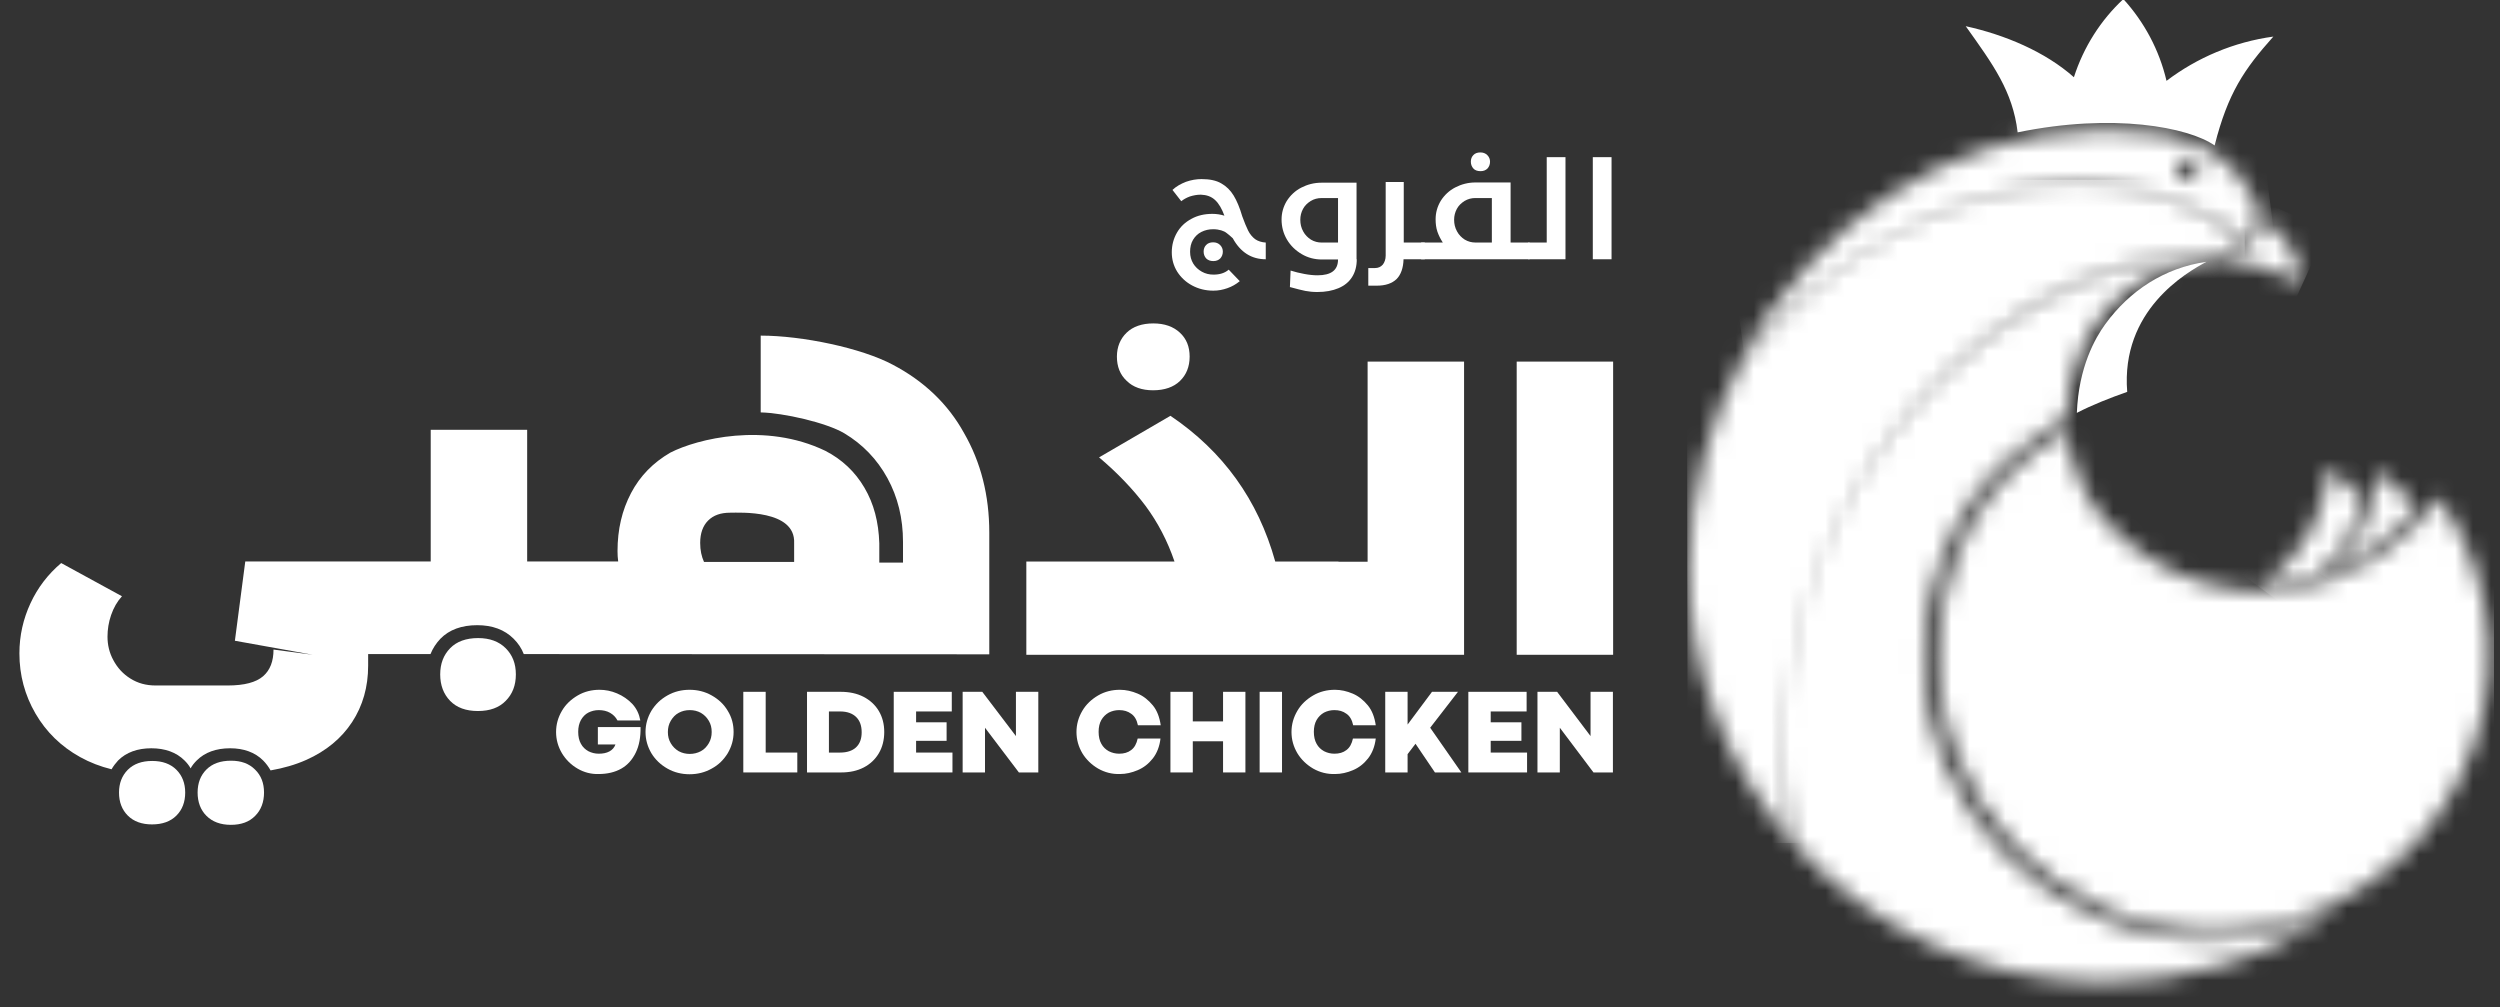
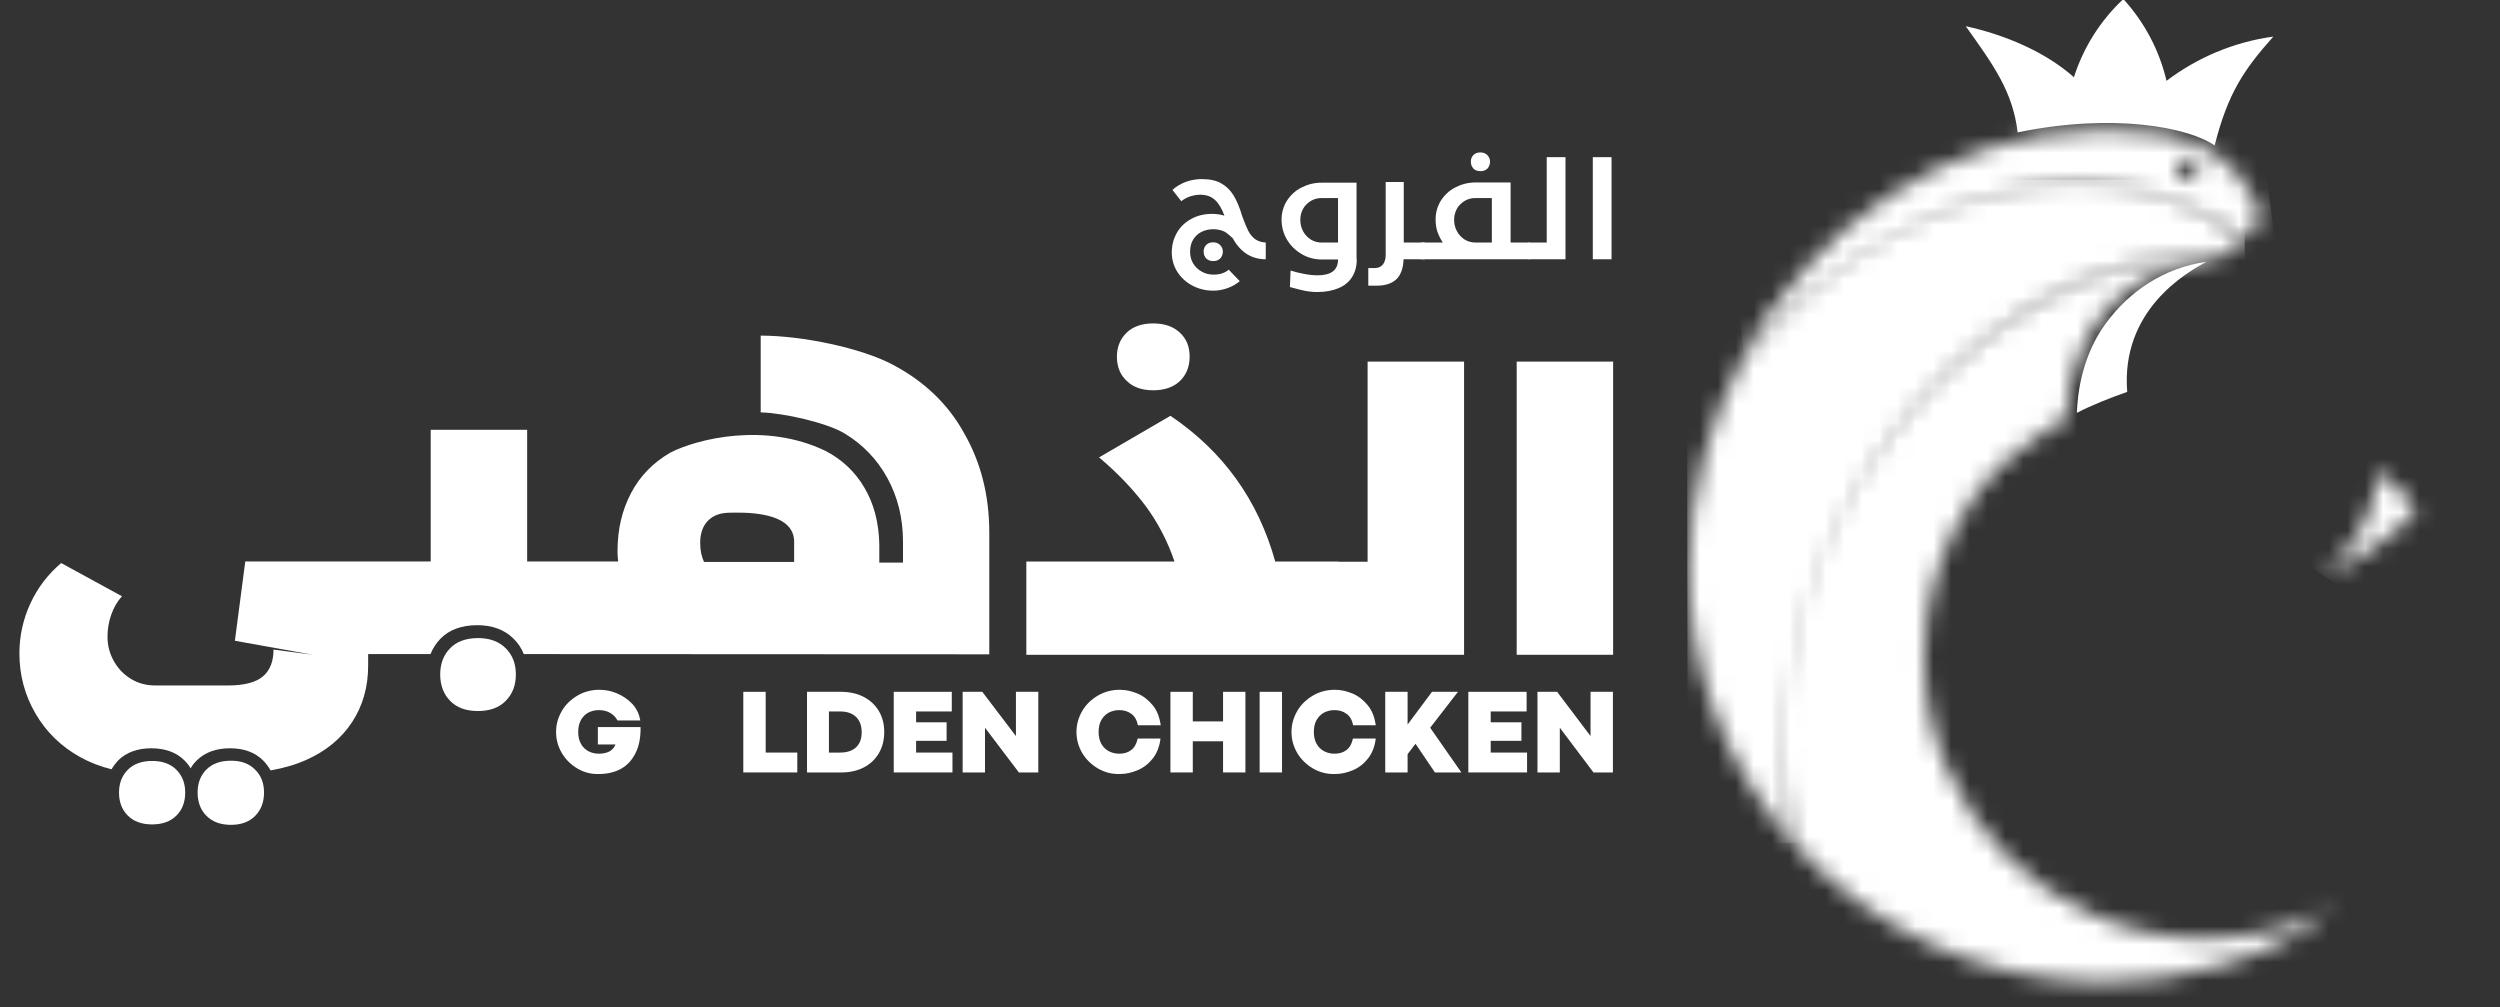
<svg xmlns="http://www.w3.org/2000/svg" width="139" height="56" viewBox="0 0 139 56" fill="none">
  <rect x="0" y="0" width="139" height="56" fill="#333333" stroke="none" />
  <g clip-path="url(#clip0_4147_1954)">
    <g clip-path="url(#clip1_4147_1954)">
      <mask id="mask0_4147_1954" style="mask-type:luminance" maskUnits="userSpaceOnUse" x="-7" y="-7" width="153" height="69">
        <path d="M145.185 -6.219H-6.519V61.596H145.185V-6.219Z" fill="white" />
      </mask>
      <g mask="url(#mask0_4147_1954)">
        <path d="M69.396 12.82C69.496 13.021 69.635 13.184 69.785 13.297C69.949 13.411 70.15 13.473 70.376 13.486V14.415C69.584 14.415 68.969 14.026 68.542 13.247C68.391 13.109 68.291 13.021 68.203 12.959C68.128 12.896 68.027 12.845 67.902 12.808C67.776 12.77 67.625 12.745 67.45 12.745C67.211 12.745 66.997 12.795 66.796 12.896C66.596 12.996 66.445 13.147 66.332 13.335C66.219 13.524 66.169 13.75 66.169 14.001C66.169 14.252 66.231 14.465 66.344 14.654C66.457 14.842 66.621 14.993 66.822 15.106C67.022 15.219 67.236 15.269 67.475 15.269C67.814 15.269 68.103 15.181 68.316 14.993L68.931 15.633C68.718 15.809 68.492 15.935 68.241 16.023C67.99 16.111 67.738 16.161 67.462 16.161C67.022 16.161 66.633 16.06 66.282 15.872C65.93 15.684 65.654 15.42 65.453 15.106C65.252 14.779 65.151 14.428 65.151 14.026C65.151 13.624 65.252 13.26 65.44 12.933C65.629 12.607 65.892 12.356 66.244 12.167C66.583 11.979 66.972 11.891 67.412 11.891C67.65 11.891 67.876 11.929 68.077 11.992C67.939 11.615 67.776 11.326 67.563 11.125C67.349 10.924 67.085 10.836 66.771 10.824H66.759C66.558 10.824 66.357 10.861 66.156 10.924C65.955 10.999 65.804 11.087 65.679 11.188L65.189 10.56C65.403 10.359 65.654 10.221 65.942 10.108C66.231 10.007 66.52 9.957 66.809 9.957C67.249 9.957 67.625 10.032 67.902 10.196C68.191 10.359 68.416 10.585 68.592 10.874C68.768 11.163 68.931 11.552 69.07 12.029C69.195 12.368 69.296 12.619 69.396 12.82ZM67.06 14.365C66.972 14.264 66.922 14.139 66.922 13.988C66.922 13.838 66.972 13.712 67.06 13.624C67.148 13.524 67.286 13.473 67.45 13.473C67.613 13.473 67.738 13.524 67.839 13.624C67.939 13.725 67.99 13.85 67.99 13.988C67.99 14.139 67.939 14.264 67.851 14.365C67.751 14.465 67.625 14.516 67.462 14.516C67.286 14.516 67.161 14.465 67.06 14.365Z" fill="white" />
        <path d="M75.436 14.415C75.436 14.805 75.349 15.131 75.173 15.408C74.997 15.684 74.746 15.885 74.419 16.023C74.093 16.161 73.704 16.236 73.239 16.236C72.988 16.236 72.774 16.211 72.573 16.174C72.372 16.136 72.096 16.061 71.719 15.96L71.757 15.043C71.996 15.119 72.247 15.181 72.523 15.232C72.787 15.282 73.038 15.307 73.251 15.307C74.017 15.307 74.394 15.018 74.394 14.428H73.503C73.088 14.428 72.711 14.328 72.372 14.127C72.033 13.926 71.757 13.662 71.556 13.323C71.355 12.984 71.255 12.607 71.255 12.205C71.255 11.829 71.355 11.489 71.543 11.175C71.744 10.861 72.008 10.61 72.347 10.434C72.686 10.259 73.063 10.158 73.465 10.158H75.424V14.415H75.436ZM74.394 13.486V11.012H73.478C73.264 11.012 73.063 11.062 72.875 11.175C72.699 11.288 72.548 11.427 72.448 11.615C72.347 11.803 72.297 12.004 72.297 12.218C72.297 12.456 72.347 12.67 72.46 12.871C72.561 13.059 72.711 13.21 72.887 13.323C73.076 13.436 73.276 13.486 73.49 13.486H74.394Z" fill="white" />
        <path d="M79.204 14.414H78.037C78.024 14.904 77.886 15.281 77.647 15.519C77.396 15.758 77.032 15.883 76.555 15.883H76.077V14.904H76.442C76.63 14.904 76.768 14.841 76.881 14.716C76.982 14.59 77.044 14.414 77.044 14.213V10.119H78.049V13.485H79.217V14.414H79.204Z" fill="white" />
        <path d="M85.044 13.485V14.415H79.016V13.485H80.221C80.096 13.297 79.995 13.096 79.92 12.883C79.845 12.656 79.82 12.431 79.82 12.192C79.82 11.815 79.92 11.476 80.108 11.162C80.309 10.848 80.573 10.597 80.912 10.421C81.251 10.245 81.628 10.145 82.03 10.145H83.989V13.485H85.044ZM82.947 13.485V11.011H82.03C81.816 11.011 81.615 11.062 81.427 11.175C81.251 11.288 81.1 11.426 81 11.614C80.9 11.803 80.849 12.004 80.849 12.217C80.849 12.456 80.9 12.669 81.013 12.87C81.113 13.058 81.264 13.209 81.439 13.322C81.628 13.435 81.829 13.485 82.042 13.485H82.947ZM81.917 9.366C81.829 9.266 81.779 9.14 81.779 8.989C81.779 8.839 81.829 8.713 81.917 8.625C82.005 8.525 82.143 8.475 82.306 8.475C82.469 8.475 82.595 8.525 82.695 8.625C82.796 8.726 82.846 8.851 82.846 8.989C82.846 9.14 82.796 9.266 82.708 9.366C82.607 9.467 82.482 9.517 82.319 9.517C82.143 9.517 82.005 9.467 81.917 9.366Z" fill="white" />
        <path d="M84.969 13.485H85.998V8.738H87.041V14.415H84.969V13.485Z" fill="white" />
        <path d="M89.602 8.738H88.56V14.415H89.602V8.738Z" fill="white" />
      </g>
      <mask id="mask1_4147_1954" style="mask-type:luminance" maskUnits="userSpaceOnUse" x="-7" y="-7" width="153" height="69">
-         <path d="M145.185 -6.219H-6.519V61.596H145.185V-6.219Z" fill="white" />
-       </mask>
+         </mask>
      <g mask="url(#mask1_4147_1954)">
        <mask id="mask2_4147_1954" style="mask-type:luminance" maskUnits="userSpaceOnUse" x="125" y="25" width="7" height="8">
          <path d="M125.607 32.621C126.234 32.633 127.541 32.545 128.646 32.181C130.115 30.963 130.994 29.431 131.383 27.736C130.793 27.095 130.14 26.505 129.449 25.965C129.299 28.778 127.792 31.189 125.607 32.621Z" fill="white" />
        </mask>
        <g mask="url(#mask2_4147_1954)">
          <path d="M122.43 30.298L127.629 23.215L134.548 28.301L129.349 35.384L122.43 30.298Z" fill="white" />
        </g>
      </g>
      <mask id="mask3_4147_1954" style="mask-type:luminance" maskUnits="userSpaceOnUse" x="-7" y="-7" width="153" height="69">
        <path d="M145.185 -6.219H-6.519V61.596H145.185V-6.219Z" fill="white" />
      </mask>
      <g mask="url(#mask3_4147_1954)">
        <mask id="mask4_4147_1954" style="mask-type:luminance" maskUnits="userSpaceOnUse" x="129" y="26" width="6" height="6">
          <path d="M131.899 27.942C131.384 29.561 130.404 30.956 129.123 31.985C130.442 31.521 131.798 30.755 133.129 29.574C133.544 29.197 133.971 28.783 134.373 28.318C133.745 27.527 133.029 26.811 132.263 26.158C132.2 26.774 132.074 27.364 131.899 27.942Z" fill="white" />
        </mask>
        <g mask="url(#mask4_4147_1954)">
          <path d="M126.461 30.239L130.68 23.746L137.035 27.878L132.815 34.37L126.461 30.239Z" fill="white" />
        </g>
      </g>
      <mask id="mask5_4147_1954" style="mask-type:luminance" maskUnits="userSpaceOnUse" x="-7" y="-7" width="153" height="69">
-         <path d="M145.185 -6.219H-6.519V61.596H145.185V-6.219Z" fill="white" />
-       </mask>
+         </mask>
      <g mask="url(#mask5_4147_1954)">
        <mask id="mask6_4147_1954" style="mask-type:luminance" maskUnits="userSpaceOnUse" x="107" y="24" width="32" height="28">
          <path d="M110.575 27.623C108.816 29.996 107.837 32.972 107.774 36.162C107.611 44.614 114.329 51.596 122.781 51.76C125.268 51.81 127.629 51.257 129.726 50.24C130.492 49.876 131.22 49.436 131.911 48.947C132.878 48.268 133.77 47.465 134.548 46.586C136.369 44.501 137.625 41.964 138.127 39.239C138.366 37.908 138.479 36.552 138.353 35.208C138.228 33.789 137.901 32.407 137.412 31.076C137.185 30.461 136.922 29.871 136.608 29.293C136.093 28.326 135.565 27.648 135.591 27.61C135.578 27.623 134.711 29.079 132.639 30.574C130.278 32.282 127.717 32.91 125.582 32.872C124.326 32.847 120.722 32.621 117.494 29.419C114.957 26.907 114.97 24.006 114.97 24.006C114.317 24.182 111.994 25.701 110.575 27.623Z" fill="white" />
        </mask>
        <g mask="url(#mask6_4147_1954)">
          <path d="M114.179 11.373L149.857 29.922L131.911 64.432L96.233 45.883L114.179 11.373Z" fill="white" />
        </g>
      </g>
      <mask id="mask7_4147_1954" style="mask-type:luminance" maskUnits="userSpaceOnUse" x="-7" y="-7" width="153" height="69">
        <path d="M145.185 -6.219H-6.519V61.596H145.185V-6.219Z" fill="white" />
      </mask>
      <g mask="url(#mask7_4147_1954)">
        <mask id="mask8_4147_1954" style="mask-type:luminance" maskUnits="userSpaceOnUse" x="-7" y="-7" width="153" height="69">
          <path d="M145.185 -6.217H-6.519V61.598H145.185V-6.217Z" fill="white" />
        </mask>
        <g mask="url(#mask8_4147_1954)">
          <path d="M123.133 8.087C123.874 5.173 124.765 3.867 126.398 2.034C124.2 2.335 122.166 3.202 120.458 4.495C120.056 2.775 119.215 1.218 118.059 -0.051C116.803 1.117 115.849 2.612 115.309 4.294C113.714 2.875 111.466 1.933 109.294 1.456C110.826 3.604 111.906 5.073 112.182 7.359C117.494 6.266 121.676 7.07 123.133 8.087Z" fill="white" />
        </g>
        <mask id="mask9_4147_1954" style="mask-type:luminance" maskUnits="userSpaceOnUse" x="-7" y="-7" width="153" height="69">
          <path d="M145.185 -6.217H-6.519V61.598H145.185V-6.217Z" fill="white" />
        </mask>
        <g mask="url(#mask9_4147_1954)">
          <path d="M118.273 21.788C117.908 17.255 121.55 15.158 122.681 14.555C120.332 14.894 118.411 16.162 117.055 18.021C116.489 18.799 115.573 20.407 115.472 22.956C116.314 22.517 117.343 22.115 118.273 21.788Z" fill="white" />
        </g>
      </g>
      <mask id="mask10_4147_1954" style="mask-type:luminance" maskUnits="userSpaceOnUse" x="-7" y="-7" width="153" height="69">
        <path d="M145.185 -6.219H-6.519V61.596H145.185V-6.219Z" fill="white" />
      </mask>
      <g mask="url(#mask10_4147_1954)">
        <mask id="mask11_4147_1954" style="mask-type:luminance" maskUnits="userSpaceOnUse" x="93" y="10" width="32" height="37">
          <path d="M96.987 19.753C95.028 23.345 93.922 27.401 93.897 31.47C93.847 37.36 96.045 42.748 99.674 46.829C97.238 26.811 112.81 13.286 122.995 14.416C123.51 14.253 124.213 13.901 124.803 13.336C122.078 11.025 118.863 10.033 115.51 10.033C108.766 10.021 101.52 14.102 96.987 19.753Z" fill="white" />
        </mask>
        <g mask="url(#mask11_4147_1954)">
          <path d="M93.784 10.02L124.803 9.982L124.853 46.828L93.834 46.879L93.784 10.02Z" fill="white" />
        </g>
      </g>
      <mask id="mask12_4147_1954" style="mask-type:luminance" maskUnits="userSpaceOnUse" x="-7" y="-7" width="153" height="69">
        <path d="M145.185 -6.219H-6.519V61.596H145.185V-6.219Z" fill="white" />
      </mask>
      <g mask="url(#mask12_4147_1954)">
        <mask id="mask13_4147_1954" style="mask-type:luminance" maskUnits="userSpaceOnUse" x="96" y="7" width="30" height="13">
          <path d="M121.023 9.402C121.023 9.239 121.086 9.075 121.199 8.975C121.262 8.912 121.337 8.862 121.412 8.837C121.475 8.812 121.551 8.799 121.626 8.799C121.965 8.799 122.241 9.075 122.241 9.414C122.241 9.754 121.965 10.03 121.626 10.03C121.299 10.017 121.023 9.741 121.023 9.402ZM116.791 7.217C108.025 7.342 100.842 12.642 96.974 19.75C105.275 11.386 115.95 7.066 124.803 13.333C124.904 13.232 125.017 13.119 125.104 13.006C125.343 12.717 125.544 12.378 125.67 12.002C124.364 8.171 121.312 7.217 117.205 7.217C117.067 7.217 116.929 7.217 116.791 7.217Z" fill="white" />
        </mask>
        <g mask="url(#mask13_4147_1954)">
          <path d="M95.367 7.28L125.205 3.412L127.29 19.537L97.451 23.405L95.367 7.28Z" fill="white" />
        </g>
      </g>
      <mask id="mask14_4147_1954" style="mask-type:luminance" maskUnits="userSpaceOnUse" x="-7" y="-7" width="153" height="69">
        <path d="M145.185 -6.219H-6.519V61.596H145.185V-6.219Z" fill="white" />
      </mask>
      <g mask="url(#mask14_4147_1954)">
        <mask id="mask15_4147_1954" style="mask-type:luminance" maskUnits="userSpaceOnUse" x="98" y="14" width="32" height="41">
          <path d="M99.662 46.825C103.894 51.584 110.06 54.586 116.917 54.611C119.115 54.611 121.237 54.309 123.259 53.744C124.54 53.38 125.783 52.916 126.964 52.35C127.529 52.049 128.069 51.722 128.596 51.358C128.985 51.082 129.362 50.781 129.726 50.479C127.604 51.559 125.205 52.175 122.656 52.175C114.016 52.187 106.996 45.192 106.983 36.552C106.983 33.3 107.95 30.26 109.658 27.774C110.248 26.933 110.927 26.192 111.592 25.576C112.999 24.283 114.719 23.391 114.807 23.341C114.807 23.341 114.845 23.316 114.87 23.303C114.882 23.291 114.882 23.265 114.882 23.228C114.92 22.11 115.109 20.992 115.523 19.938C116.239 18.129 117.469 16.459 119.203 15.542C119.931 15.153 120.697 14.877 121.488 14.688C121.978 14.575 122.48 14.487 122.983 14.45C122.983 14.45 122.983 14.45 122.995 14.45C122.455 14.349 121.903 14.299 121.325 14.299C111.065 14.261 95.304 29.532 99.662 46.825Z" fill="white" />
        </mask>
        <g mask="url(#mask15_4147_1954)">
          <path d="M78.891 46.172L102.5 0.271L146.127 22.701L122.518 68.601L78.891 46.172Z" fill="white" />
        </g>
      </g>
      <mask id="mask16_4147_1954" style="mask-type:luminance" maskUnits="userSpaceOnUse" x="-7" y="-7" width="153" height="69">
        <path d="M145.185 -6.219H-6.519V61.596H145.185V-6.219Z" fill="white" />
      </mask>
      <g mask="url(#mask16_4147_1954)">
        <mask id="mask17_4147_1954" style="mask-type:luminance" maskUnits="userSpaceOnUse" x="123" y="12" width="5" height="4">
-           <path d="M125.004 13.433C124.992 13.446 124.992 13.446 124.979 13.458C124.477 13.935 123.811 14.287 123.095 14.438C123.12 14.438 123.158 14.45 123.183 14.45C123.208 14.45 123.221 14.463 123.258 14.463C125.707 14.412 127.817 15.769 127.817 15.769C128.043 13.847 126.461 12.692 125.921 12.315C125.883 12.29 125.833 12.24 125.795 12.215C125.632 12.654 125.343 13.094 125.004 13.433Z" fill="white" />
-         </mask>
+           </mask>
        <g mask="url(#mask17_4147_1954)">
-           <path d="M123.949 10.344L129.374 12.83L127.177 17.628L121.751 15.141L123.949 10.344Z" fill="white" />
-         </g>
+           </g>
      </g>
      <mask id="mask18_4147_1954" style="mask-type:luminance" maskUnits="userSpaceOnUse" x="-7" y="-7" width="153" height="69">
        <path d="M145.185 -6.219H-6.519V61.596H145.185V-6.219Z" fill="white" />
      </mask>
      <g mask="url(#mask18_4147_1954)">
        <mask id="mask19_4147_1954" style="mask-type:luminance" maskUnits="userSpaceOnUse" x="-7" y="-7" width="153" height="69">
          <path d="M145.185 -6.217H-6.519V61.598H145.185V-6.217Z" fill="white" />
        </mask>
        <g mask="url(#mask19_4147_1954)">
          <path d="M32.111 42.734C31.746 42.521 31.457 42.232 31.244 41.88C31.03 41.516 30.918 41.127 30.918 40.7C30.918 40.273 31.03 39.884 31.244 39.52C31.457 39.155 31.759 38.879 32.123 38.666C32.487 38.452 32.902 38.352 33.329 38.352C33.655 38.352 33.982 38.414 34.308 38.553C34.635 38.691 34.924 38.892 35.162 39.143C35.401 39.407 35.539 39.708 35.602 40.059H34.333C34.233 39.871 34.095 39.733 33.919 39.633C33.743 39.532 33.53 39.482 33.291 39.482C33.078 39.482 32.889 39.532 32.713 39.62C32.538 39.708 32.399 39.859 32.299 40.034C32.198 40.223 32.148 40.436 32.148 40.687C32.148 40.951 32.198 41.177 32.299 41.353C32.399 41.541 32.538 41.667 32.713 41.767C32.889 41.855 33.078 41.906 33.291 41.906C33.517 41.906 33.718 41.868 33.881 41.78C34.044 41.692 34.157 41.566 34.22 41.391H33.241V40.424H35.614C35.627 40.976 35.539 41.453 35.35 41.843C35.162 42.232 34.898 42.533 34.547 42.734C34.195 42.935 33.768 43.036 33.278 43.036C32.877 43.048 32.475 42.948 32.111 42.734Z" fill="white" />
        </g>
        <mask id="mask20_4147_1954" style="mask-type:luminance" maskUnits="userSpaceOnUse" x="-7" y="-7" width="153" height="69">
-           <path d="M145.185 -6.217H-6.519V61.598H145.185V-6.217Z" fill="white" />
-         </mask>
+           </mask>
        <g mask="url(#mask20_4147_1954)">
          <path d="M37.109 42.734C36.732 42.521 36.431 42.232 36.217 41.88C36.004 41.516 35.891 41.127 35.891 40.7C35.891 40.273 36.004 39.884 36.217 39.52C36.443 39.155 36.732 38.879 37.109 38.666C37.485 38.452 37.9 38.352 38.339 38.352C38.779 38.352 39.193 38.452 39.57 38.666C39.947 38.879 40.248 39.155 40.462 39.52C40.688 39.884 40.788 40.273 40.788 40.7C40.788 41.127 40.675 41.516 40.462 41.88C40.236 42.245 39.947 42.533 39.57 42.734C39.193 42.948 38.779 43.048 38.339 43.048C37.9 43.048 37.485 42.948 37.109 42.734ZM38.967 41.767C39.156 41.667 39.294 41.516 39.407 41.328C39.52 41.139 39.57 40.926 39.57 40.7C39.57 40.461 39.52 40.26 39.407 40.072C39.294 39.884 39.156 39.745 38.967 39.633C38.779 39.532 38.578 39.482 38.352 39.482C38.126 39.482 37.925 39.532 37.737 39.633C37.548 39.733 37.41 39.884 37.297 40.072C37.184 40.26 37.134 40.474 37.134 40.7C37.134 40.939 37.184 41.139 37.297 41.328C37.41 41.516 37.548 41.654 37.737 41.767C37.925 41.868 38.126 41.918 38.352 41.918C38.565 41.918 38.779 41.868 38.967 41.767Z" fill="white" />
        </g>
        <mask id="mask21_4147_1954" style="mask-type:luminance" maskUnits="userSpaceOnUse" x="-7" y="-7" width="153" height="69">
          <path d="M145.185 -6.217H-6.519V61.598H145.185V-6.217Z" fill="white" />
        </mask>
        <g mask="url(#mask21_4147_1954)">
          <path d="M41.328 38.465H42.572V41.843H44.33V42.948H41.328V38.465Z" fill="white" />
        </g>
        <mask id="mask22_4147_1954" style="mask-type:luminance" maskUnits="userSpaceOnUse" x="-7" y="-7" width="153" height="69">
          <path d="M145.185 -6.217H-6.519V61.598H145.185V-6.217Z" fill="white" />
        </mask>
        <g mask="url(#mask22_4147_1954)">
          <path d="M46.741 38.465C47.218 38.465 47.645 38.553 48.009 38.741C48.373 38.929 48.662 39.193 48.863 39.532C49.064 39.871 49.164 40.261 49.164 40.7C49.164 41.14 49.064 41.542 48.863 41.881C48.662 42.22 48.386 42.483 48.022 42.672C47.658 42.86 47.243 42.948 46.766 42.948H44.87V38.465H46.741ZM47.595 41.554C47.808 41.353 47.909 41.077 47.909 40.713C47.909 40.349 47.808 40.072 47.607 39.871C47.406 39.67 47.105 39.557 46.716 39.557H46.088V41.843H46.716C47.092 41.843 47.394 41.742 47.595 41.554Z" fill="white" />
        </g>
        <mask id="mask23_4147_1954" style="mask-type:luminance" maskUnits="userSpaceOnUse" x="-7" y="-7" width="153" height="69">
          <path d="M145.185 -6.217H-6.519V61.598H145.185V-6.217Z" fill="white" />
        </mask>
        <g mask="url(#mask23_4147_1954)">
          <path d="M49.692 38.465H52.919V39.557H50.935V40.16H52.631V41.19H50.935V41.843H52.957V42.948H49.692V38.465Z" fill="white" />
        </g>
        <mask id="mask24_4147_1954" style="mask-type:luminance" maskUnits="userSpaceOnUse" x="-7" y="-7" width="153" height="69">
          <path d="M145.185 -6.217H-6.519V61.598H145.185V-6.217Z" fill="white" />
        </mask>
        <g mask="url(#mask24_4147_1954)">
          <path d="M53.523 38.465H54.615L56.486 40.926V38.465H57.73V42.948H56.65L54.766 40.462V42.948H53.523V38.465Z" fill="white" />
        </g>
        <mask id="mask25_4147_1954" style="mask-type:luminance" maskUnits="userSpaceOnUse" x="-7" y="-7" width="153" height="69">
          <path d="M145.185 -6.217H-6.519V61.598H145.185V-6.217Z" fill="white" />
        </mask>
        <g mask="url(#mask25_4147_1954)">
          <path d="M61.057 42.734C60.693 42.521 60.392 42.232 60.178 41.88C59.965 41.516 59.852 41.127 59.852 40.7C59.852 40.273 59.965 39.884 60.178 39.52C60.392 39.155 60.693 38.879 61.057 38.666C61.422 38.452 61.836 38.352 62.263 38.352C62.602 38.352 62.929 38.427 63.255 38.565C63.582 38.703 63.858 38.929 64.097 39.218C64.335 39.507 64.473 39.884 64.536 40.323H63.268C63.205 40.022 63.079 39.808 62.891 39.683C62.703 39.545 62.489 39.482 62.225 39.482C62.012 39.482 61.824 39.532 61.648 39.62C61.472 39.72 61.334 39.859 61.233 40.034C61.133 40.21 61.083 40.436 61.083 40.687C61.083 40.951 61.133 41.177 61.233 41.353C61.334 41.541 61.472 41.667 61.648 41.767C61.824 41.855 62.012 41.906 62.225 41.906C62.489 41.906 62.715 41.843 62.891 41.705C63.079 41.566 63.192 41.353 63.255 41.064H64.523C64.473 41.504 64.323 41.88 64.097 42.169C63.858 42.471 63.582 42.684 63.255 42.822C62.929 42.96 62.602 43.036 62.263 43.036C61.836 43.048 61.434 42.948 61.057 42.734Z" fill="white" />
        </g>
        <mask id="mask26_4147_1954" style="mask-type:luminance" maskUnits="userSpaceOnUse" x="-7" y="-7" width="153" height="69">
          <path d="M145.185 -6.217H-6.519V61.598H145.185V-6.217Z" fill="white" />
        </mask>
        <g mask="url(#mask26_4147_1954)">
          <path d="M65.076 38.465H66.319V40.11H68.002V38.465H69.245V42.948H68.002V41.215H66.319V42.948H65.076V38.465Z" fill="white" />
        </g>
        <mask id="mask27_4147_1954" style="mask-type:luminance" maskUnits="userSpaceOnUse" x="-7" y="-7" width="153" height="69">
          <path d="M145.185 -6.217H-6.519V61.598H145.185V-6.217Z" fill="white" />
        </mask>
        <g mask="url(#mask27_4147_1954)">
          <path d="M71.28 38.465H70.036V42.948H71.28V38.465Z" fill="white" />
        </g>
        <mask id="mask28_4147_1954" style="mask-type:luminance" maskUnits="userSpaceOnUse" x="-7" y="-7" width="153" height="69">
          <path d="M145.185 -6.217H-6.519V61.598H145.185V-6.217Z" fill="white" />
        </mask>
        <g mask="url(#mask28_4147_1954)">
          <path d="M73.013 42.734C72.649 42.521 72.347 42.232 72.134 41.88C71.92 41.516 71.807 41.127 71.807 40.7C71.807 40.273 71.92 39.884 72.134 39.52C72.347 39.155 72.649 38.879 73.013 38.666C73.377 38.452 73.791 38.352 74.218 38.352C74.558 38.352 74.884 38.427 75.21 38.565C75.537 38.703 75.813 38.929 76.052 39.218C76.29 39.507 76.429 39.884 76.492 40.323H75.236C75.173 40.022 75.047 39.808 74.859 39.683C74.671 39.545 74.457 39.482 74.193 39.482C73.98 39.482 73.791 39.532 73.616 39.62C73.44 39.72 73.302 39.859 73.201 40.034C73.101 40.21 73.05 40.436 73.05 40.687C73.05 40.951 73.101 41.177 73.201 41.353C73.302 41.541 73.44 41.667 73.616 41.767C73.791 41.855 73.98 41.906 74.193 41.906C74.457 41.906 74.683 41.843 74.859 41.705C75.047 41.566 75.16 41.353 75.223 41.064H76.492C76.441 41.504 76.29 41.88 76.064 42.169C75.826 42.471 75.55 42.684 75.223 42.822C74.897 42.96 74.57 43.036 74.231 43.036C73.791 43.048 73.39 42.948 73.013 42.734Z" fill="white" />
        </g>
        <mask id="mask29_4147_1954" style="mask-type:luminance" maskUnits="userSpaceOnUse" x="-7" y="-7" width="153" height="69">
          <path d="M145.185 -6.217H-6.519V61.598H145.185V-6.217Z" fill="white" />
        </mask>
        <g mask="url(#mask29_4147_1954)">
          <path d="M79.518 40.462L81.251 42.948H79.782L78.702 41.353L78.262 41.931V42.948H77.019V38.465H78.262V40.286L79.619 38.465H81.063L79.518 40.462Z" fill="white" />
        </g>
        <mask id="mask30_4147_1954" style="mask-type:luminance" maskUnits="userSpaceOnUse" x="-7" y="-7" width="153" height="69">
          <path d="M145.185 -6.217H-6.519V61.598H145.185V-6.217Z" fill="white" />
        </mask>
        <g mask="url(#mask30_4147_1954)">
          <path d="M81.64 38.465H84.88V39.557H82.883V40.16H84.591V41.19H82.883V41.843H84.905V42.948H81.64V38.465Z" fill="white" />
        </g>
        <mask id="mask31_4147_1954" style="mask-type:luminance" maskUnits="userSpaceOnUse" x="-7" y="-7" width="153" height="69">
          <path d="M145.185 -6.217H-6.519V61.598H145.185V-6.217Z" fill="white" />
        </mask>
        <g mask="url(#mask31_4147_1954)">
          <path d="M85.483 38.465H86.576L88.434 40.926V38.465H89.678V42.948H88.598L86.726 40.462V42.948H85.483V38.465Z" fill="white" />
        </g>
        <mask id="mask32_4147_1954" style="mask-type:luminance" maskUnits="userSpaceOnUse" x="-7" y="-7" width="153" height="69">
          <path d="M145.185 -6.217H-6.519V61.598H145.185V-6.217Z" fill="white" />
        </mask>
        <g mask="url(#mask32_4147_1954)">
          <path d="M64.109 21.7C64.749 21.7 65.252 21.524 65.603 21.185C65.955 20.846 66.144 20.394 66.144 19.828C66.144 19.276 65.968 18.836 65.603 18.497C65.239 18.158 64.749 17.982 64.122 17.982C63.494 17.982 62.991 18.158 62.64 18.497C62.288 18.836 62.1 19.288 62.1 19.828C62.1 20.381 62.276 20.833 62.64 21.172C62.991 21.524 63.494 21.7 64.109 21.7Z" fill="white" />
        </g>
        <mask id="mask33_4147_1954" style="mask-type:luminance" maskUnits="userSpaceOnUse" x="-7" y="-7" width="153" height="69">
          <path d="M145.185 -6.217H-6.519V61.598H145.185V-6.217Z" fill="white" />
        </mask>
        <g mask="url(#mask33_4147_1954)">
          <path d="M76.052 31.232H74.419V31.22H70.903C69.949 27.791 68.002 25.091 65.076 23.119L61.108 25.43C62.15 26.309 63.004 27.213 63.695 28.13C64.373 29.047 64.913 30.077 65.302 31.22H57.064V36.406H73.955H74.419H81.402V20.105H76.039V31.232H76.052Z" fill="white" />
        </g>
        <mask id="mask34_4147_1954" style="mask-type:luminance" maskUnits="userSpaceOnUse" x="-7" y="-7" width="153" height="69">
          <path d="M145.185 -6.217H-6.519V61.598H145.185V-6.217Z" fill="white" />
        </mask>
        <g mask="url(#mask34_4147_1954)">
          <path d="M89.69 20.105H84.328V36.406H89.69V20.105Z" fill="white" />
        </g>
        <mask id="mask35_4147_1954" style="mask-type:luminance" maskUnits="userSpaceOnUse" x="-7" y="-7" width="153" height="69">
          <path d="M145.185 -6.217H-6.519V61.598H145.185V-6.217Z" fill="white" />
        </mask>
        <g mask="url(#mask35_4147_1954)">
          <path d="M26.585 35.477C25.919 35.477 25.392 35.665 25.027 36.042C24.663 36.418 24.475 36.896 24.475 37.498C24.475 38.101 24.663 38.591 25.027 38.968C25.392 39.344 25.907 39.533 26.572 39.533C27.238 39.533 27.753 39.344 28.117 38.968C28.494 38.591 28.682 38.101 28.682 37.498C28.682 36.896 28.494 36.418 28.117 36.042C27.74 35.665 27.225 35.477 26.585 35.477Z" fill="white" />
        </g>
        <mask id="mask36_4147_1954" style="mask-type:luminance" maskUnits="userSpaceOnUse" x="-7" y="-7" width="153" height="69">
          <path d="M145.185 -6.217H-6.519V61.598H145.185V-6.217Z" fill="white" />
        </mask>
        <g mask="url(#mask36_4147_1954)">
          <path d="M49.642 20.28C47.909 19.351 44.606 18.66 42.295 18.66V22.93C43.539 22.955 45.95 23.495 46.955 24.098C47.959 24.701 48.763 25.529 49.341 26.584C49.918 27.639 50.207 28.82 50.207 30.126V31.281H48.889V30.201C48.851 29.021 48.587 28.003 48.06 27.112C47.545 26.233 46.816 25.542 45.887 25.065C42.547 23.457 38.767 24.399 37.272 25.165C36.318 25.718 35.589 26.459 35.087 27.413C34.585 28.368 34.334 29.435 34.334 30.641C34.334 30.829 34.346 31.03 34.371 31.218H32.098H30.089H29.31V23.897H23.948V31.218H22.868H21.386H13.637L13.06 35.626L17.392 36.405L15.207 36.116C15.207 36.769 15.019 37.259 14.63 37.598C14.24 37.937 13.587 38.113 12.658 38.113H8.652C8.124 38.113 7.66 37.987 7.245 37.724C6.843 37.472 6.53 37.133 6.303 36.706C6.077 36.292 5.977 35.852 5.977 35.4C5.977 34.998 6.04 34.597 6.178 34.195C6.316 33.793 6.517 33.441 6.781 33.152L3.402 31.306C2.662 31.934 2.096 32.675 1.695 33.542C1.293 34.408 1.079 35.337 1.079 36.33C1.079 37.535 1.381 38.653 1.971 39.67C2.561 40.687 3.39 41.504 4.457 42.094C4.997 42.395 5.588 42.621 6.203 42.772C6.303 42.596 6.429 42.433 6.567 42.282C7.019 41.83 7.647 41.604 8.413 41.604C9.179 41.604 9.807 41.83 10.259 42.282C10.397 42.42 10.511 42.559 10.598 42.722C10.686 42.559 10.799 42.42 10.938 42.282C11.389 41.83 12.018 41.604 12.796 41.604C13.55 41.604 14.178 41.83 14.63 42.282C14.793 42.446 14.931 42.634 15.044 42.835C15.76 42.709 16.425 42.521 17.041 42.245C18.133 41.755 18.987 41.051 19.578 40.147C20.168 39.243 20.469 38.201 20.469 37.008V36.367H20.57H22.843H23.935C24.061 36.053 24.249 35.764 24.488 35.513C24.978 35.011 25.668 34.76 26.535 34.76C27.376 34.76 28.054 35.011 28.557 35.513C28.808 35.764 28.996 36.041 29.122 36.367L55.004 36.38V29.611C55.004 27.551 54.54 25.705 53.598 24.073C52.719 22.478 51.388 21.197 49.642 20.28ZM44.167 31.244H39.143C39.005 30.942 38.93 30.59 38.93 30.189C38.93 29.649 39.081 29.234 39.369 28.945C39.671 28.644 40.073 28.506 40.6 28.506C41.115 28.506 44.242 28.33 44.154 30.201V31.244H44.167Z" fill="white" />
        </g>
        <mask id="mask37_4147_1954" style="mask-type:luminance" maskUnits="userSpaceOnUse" x="-7" y="-7" width="153" height="69">
          <path d="M145.185 -6.217H-6.519V61.598H145.185V-6.217Z" fill="white" />
        </mask>
        <g mask="url(#mask37_4147_1954)">
          <path d="M8.463 42.309C7.886 42.309 7.434 42.472 7.107 42.798C6.781 43.125 6.617 43.552 6.617 44.067C6.617 44.594 6.781 45.021 7.107 45.348C7.434 45.674 7.886 45.837 8.451 45.837C9.029 45.837 9.481 45.674 9.807 45.348C10.134 45.021 10.297 44.594 10.297 44.067C10.297 43.552 10.134 43.125 9.807 42.798C9.481 42.472 9.029 42.309 8.463 42.309Z" fill="white" />
        </g>
        <mask id="mask38_4147_1954" style="mask-type:luminance" maskUnits="userSpaceOnUse" x="-7" y="-7" width="153" height="69">
          <path d="M145.185 -6.217H-6.519V61.598H145.185V-6.217Z" fill="white" />
        </mask>
        <g mask="url(#mask38_4147_1954)">
          <path d="M12.846 42.295C12.256 42.295 11.804 42.458 11.477 42.785C11.151 43.111 10.987 43.538 10.987 44.066C10.987 44.593 11.151 45.033 11.477 45.359C11.804 45.686 12.256 45.861 12.834 45.861C13.411 45.861 13.863 45.698 14.19 45.359C14.516 45.033 14.68 44.593 14.68 44.066C14.68 43.538 14.516 43.111 14.177 42.785C13.851 42.458 13.411 42.295 12.846 42.295Z" fill="white" />
        </g>
      </g>
    </g>
  </g>
  <defs>
    <clipPath id="clip0_4147_1954">
      <rect width="138.667" height="56" fill="white" />
    </clipPath>
    <clipPath id="clip1_4147_1954">
      <rect width="138.667" height="56" fill="white" />
    </clipPath>
  </defs>
</svg>